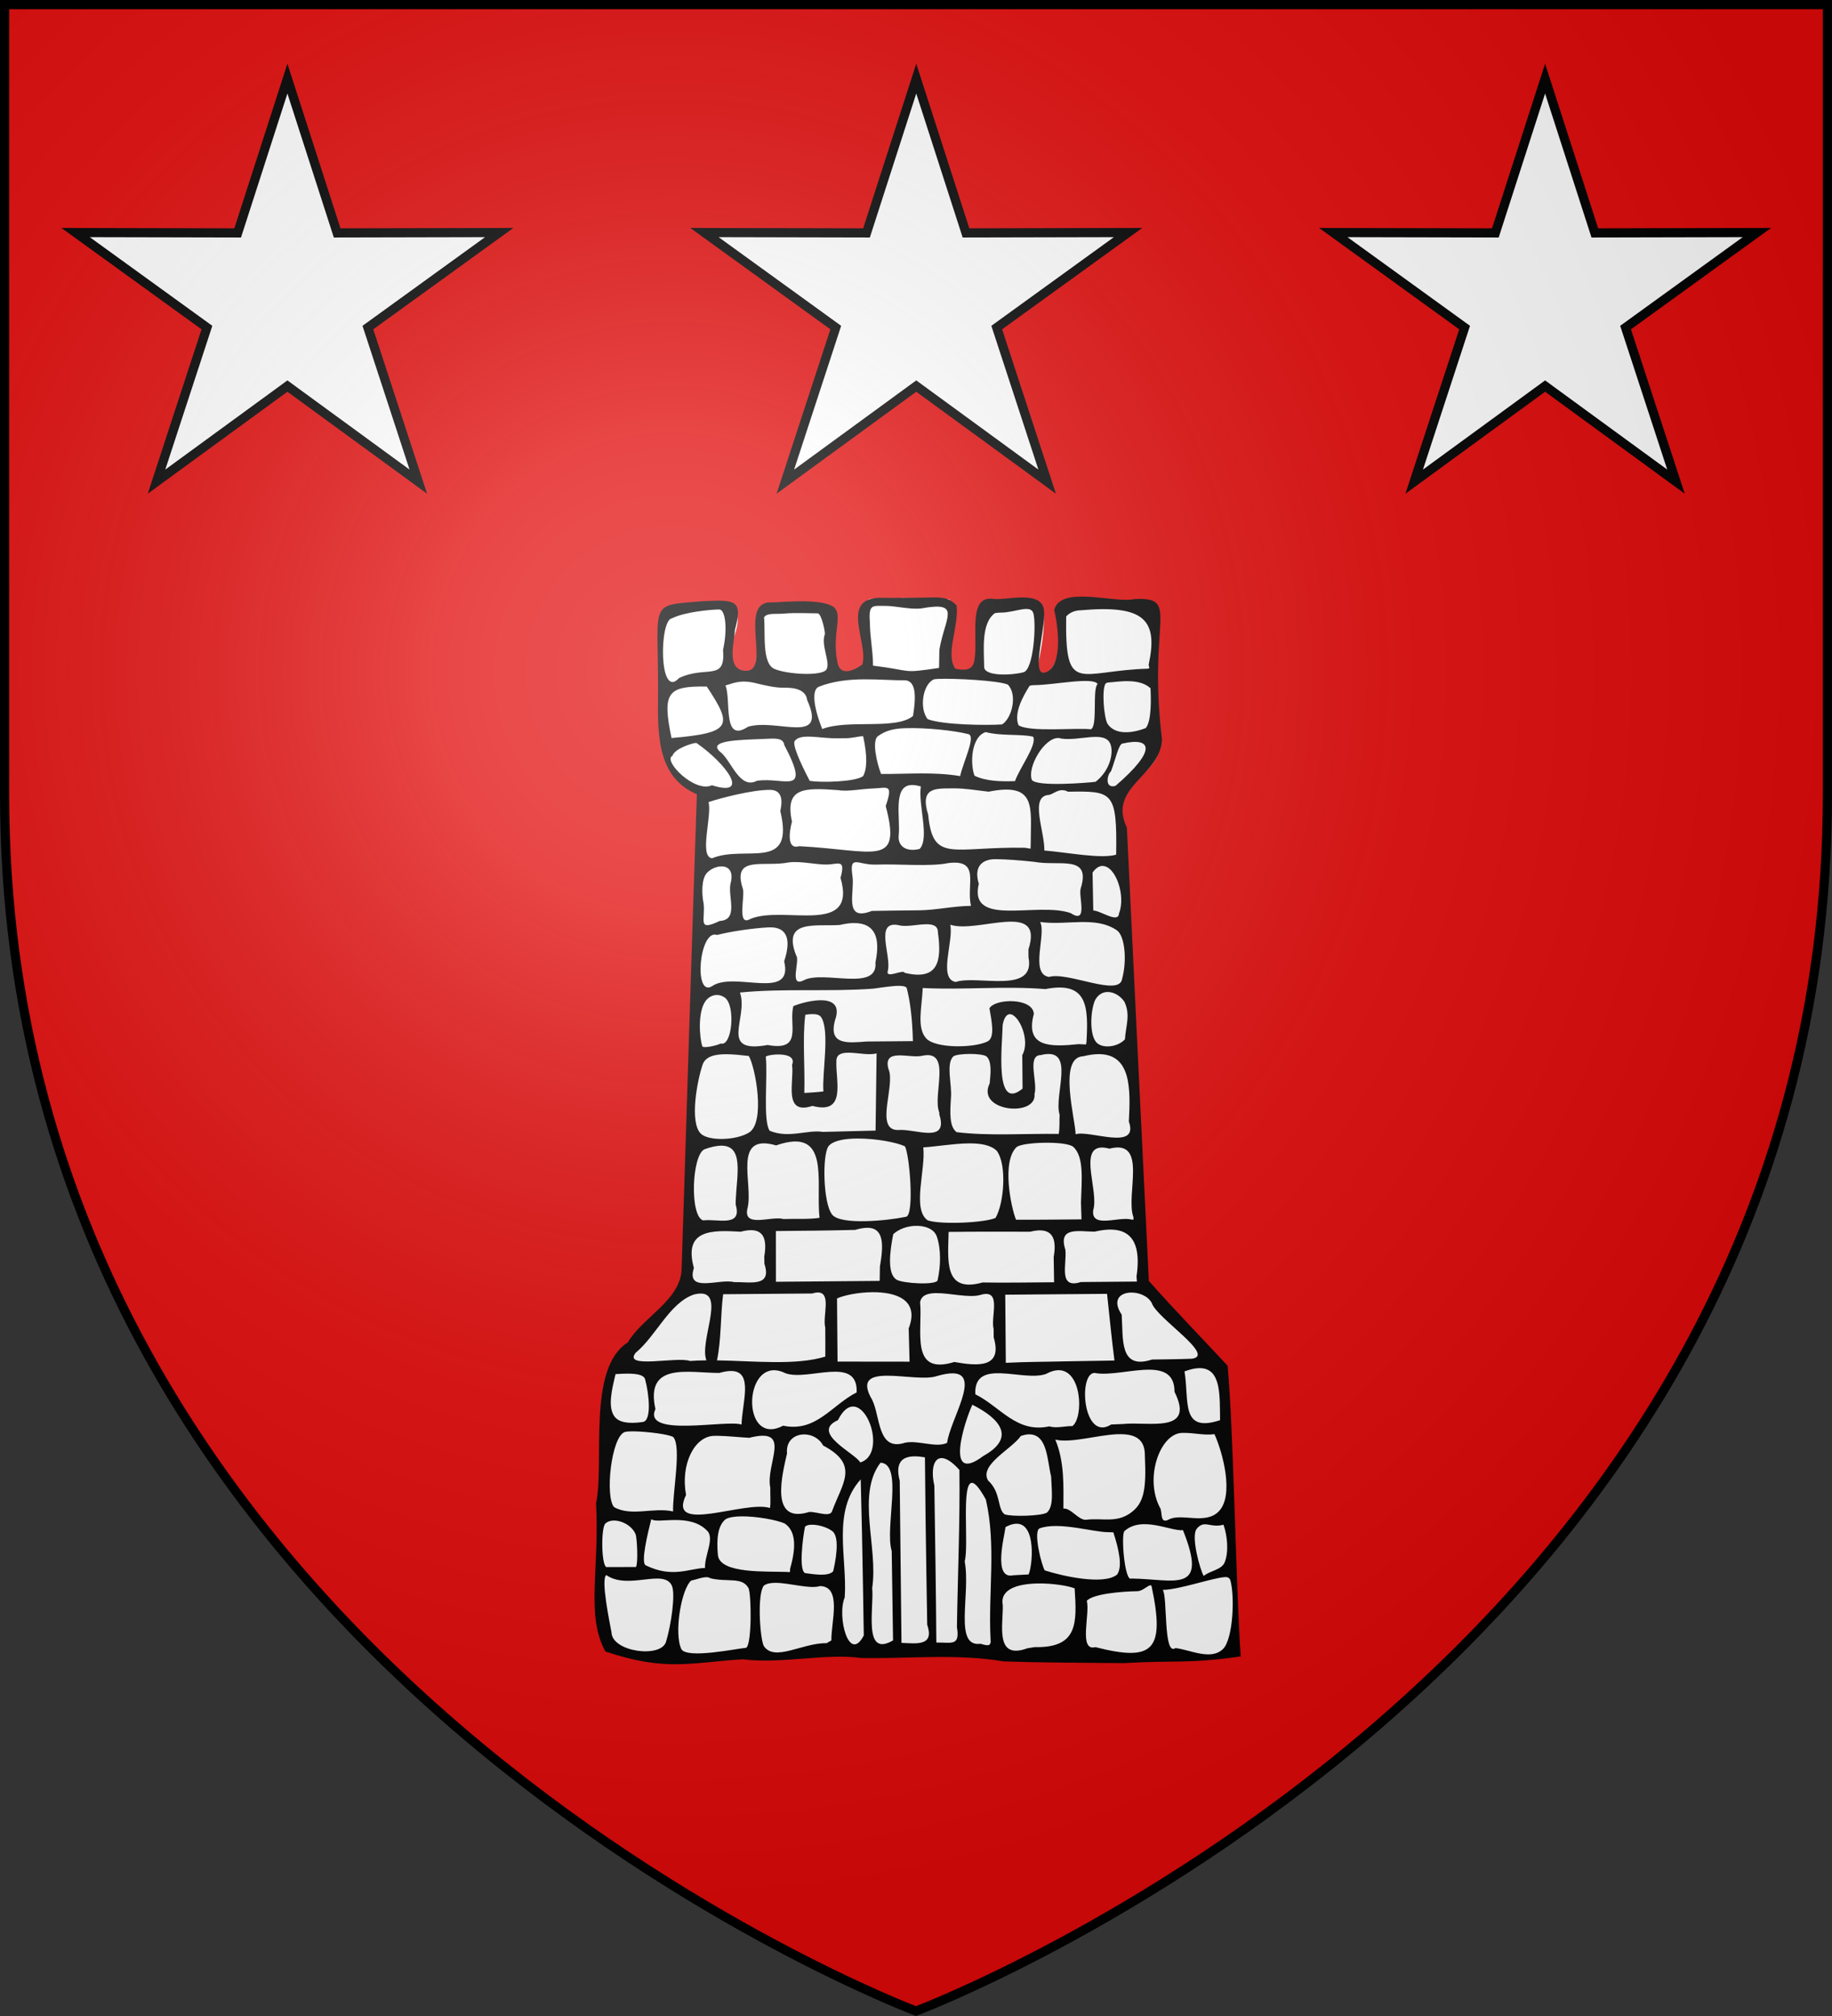
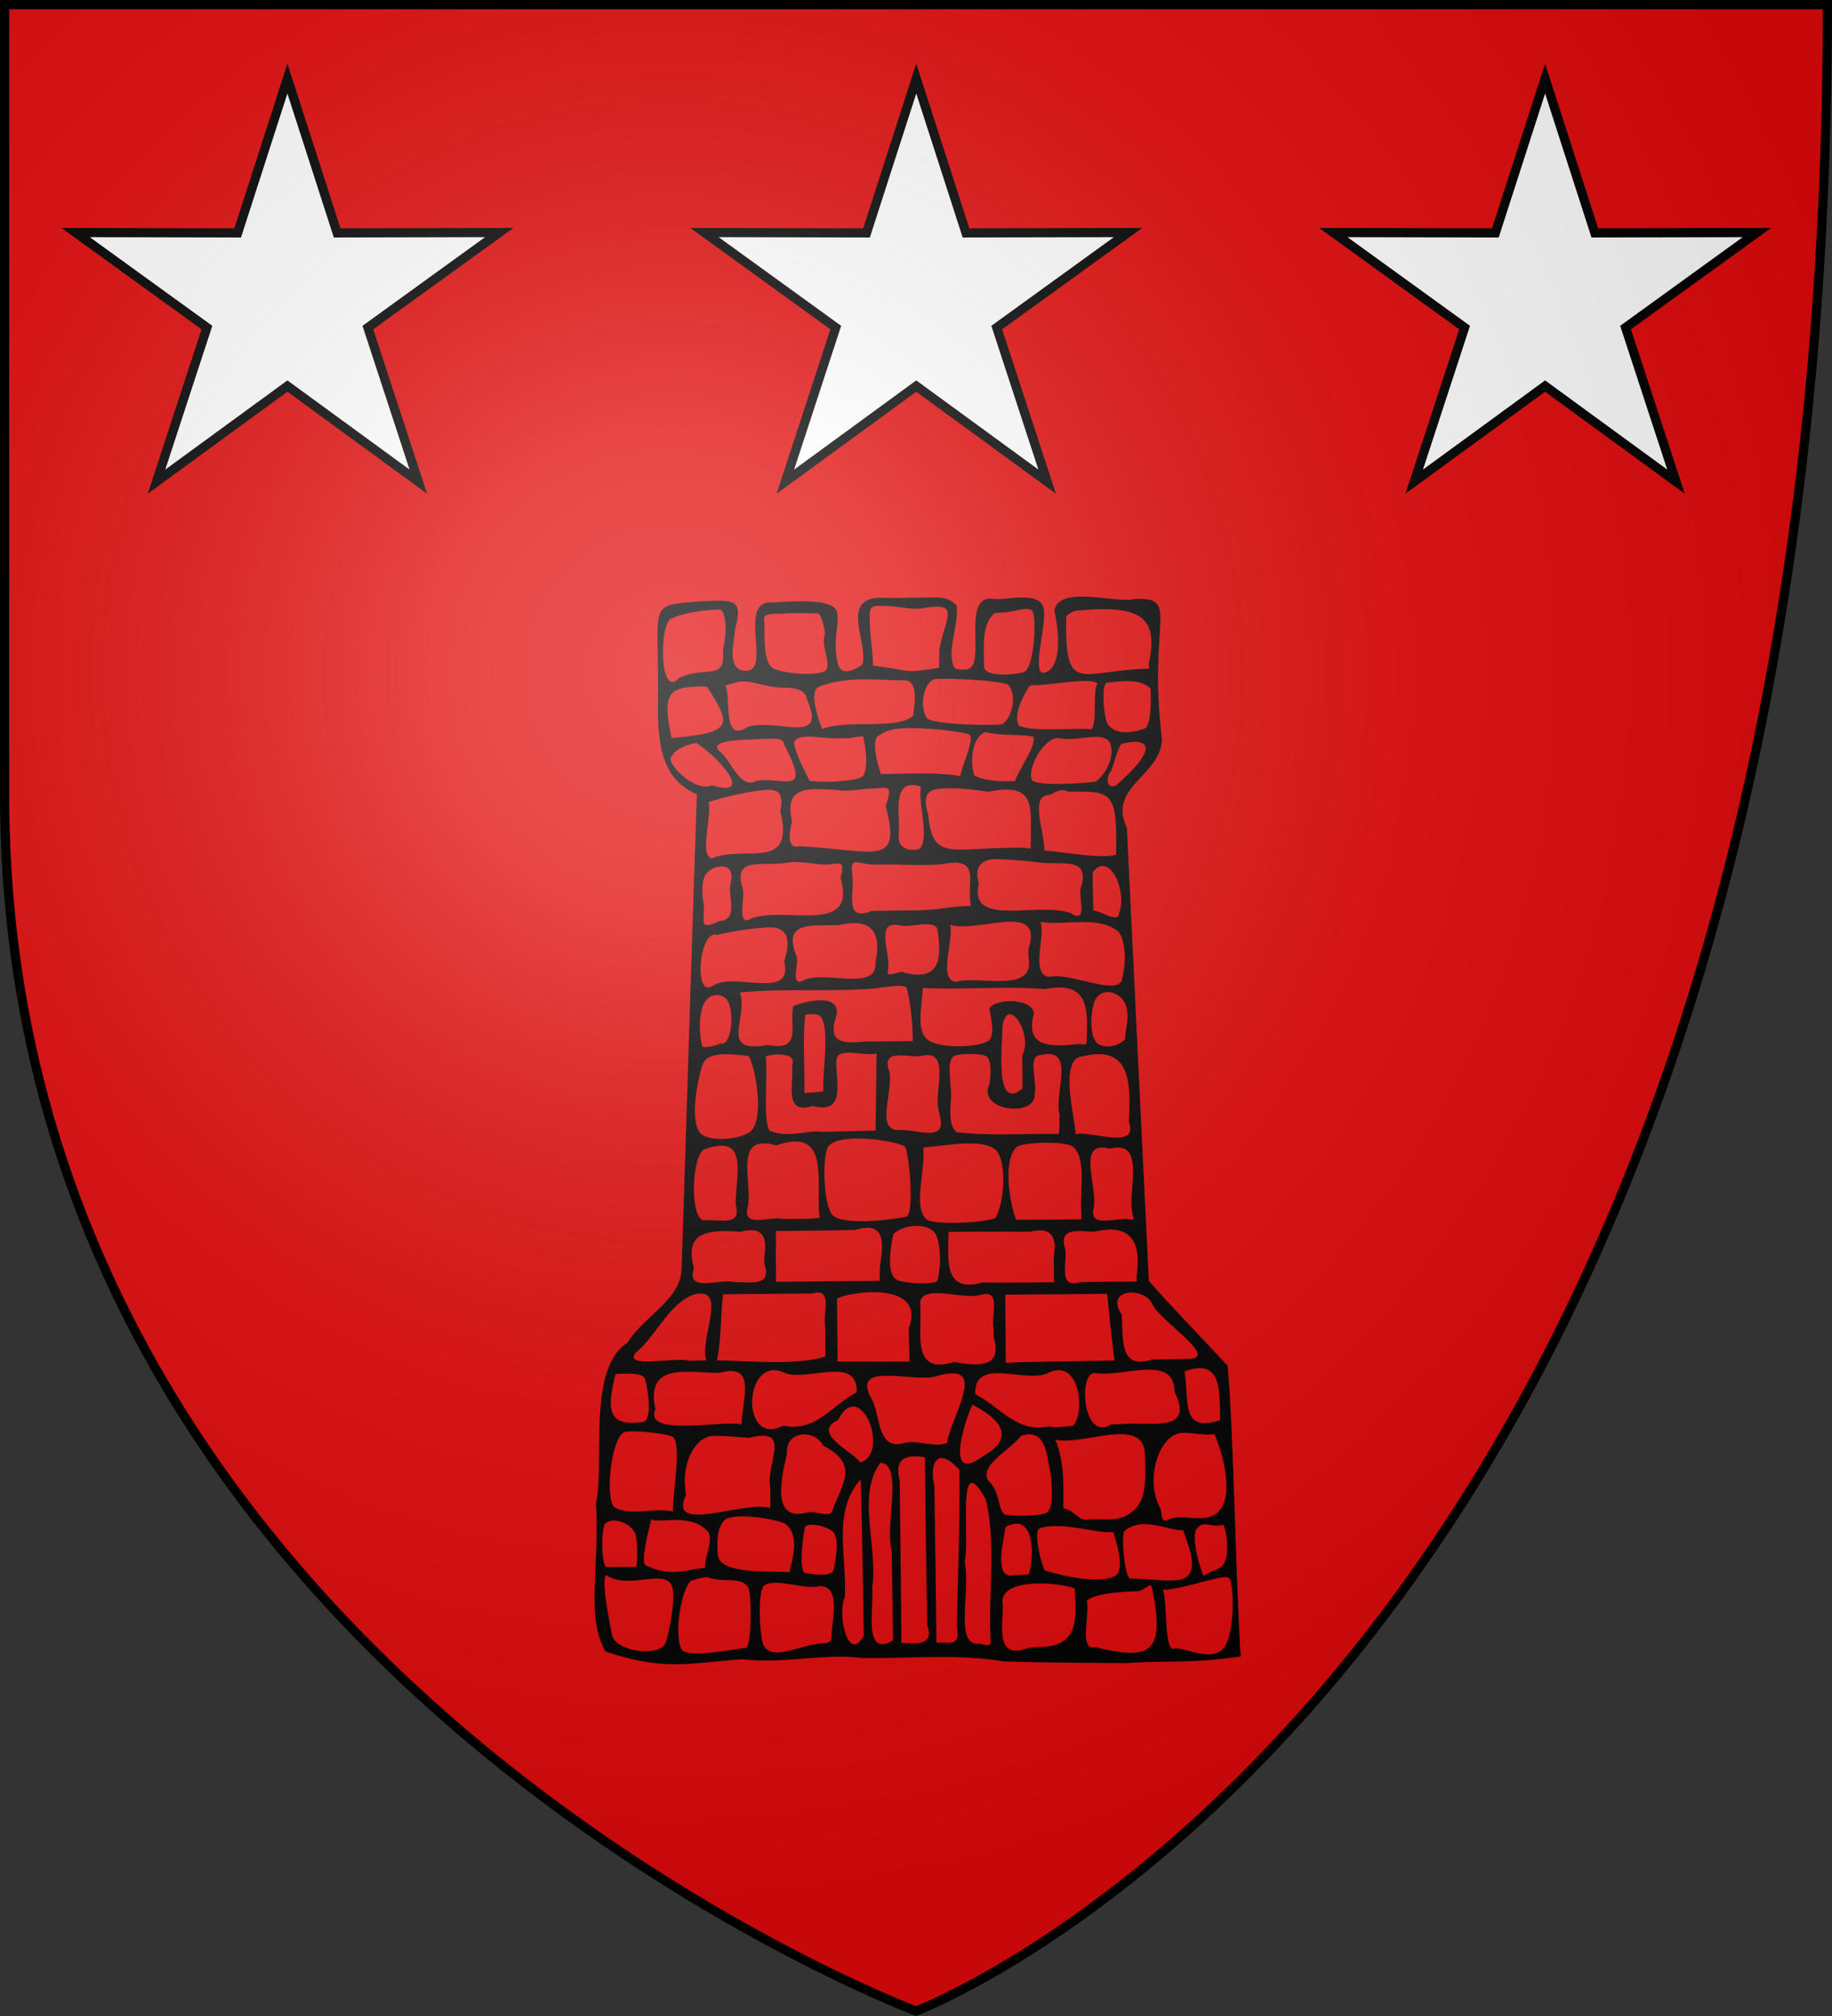
<svg xmlns="http://www.w3.org/2000/svg" xmlns:ns1="http://www.inkscape.org/namespaces/inkscape" xmlns:ns2="http://sodipodi.sourceforge.net/DTD/sodipodi-0.dtd" xmlns:xlink="http://www.w3.org/1999/xlink" width="600" height="660" viewBox="-300 -300 600 660" id="svg2" version="1.1" ns1:version="0.91 r" ns2:docname="blason-vernoux-en-vivarais-2.svg">
  <rect x="-300" y="-300" width="600" height="660" fill="#333333" stroke="none" />
  <title id="title4324">Blason de la commune de Vernoux-en-Vivarais</title>
  <ns2:namedview pagecolor="#ffffff" bordercolor="#666666" borderopacity="1" objecttolerance="10" gridtolerance="10" guidetolerance="10" ns1:pageopacity="0" ns1:pageshadow="2" ns1:window-width="640" ns1:window-height="480" id="namedview27" showgrid="false" ns1:zoom="0.45151515" ns1:cx="718.00645" ns1:cy="392.91105" ns1:current-layer="layer3" />
  <defs id="defs4">
    <radialGradient id="Gradient1" gradientUnits="userSpaceOnUse" cx="-80" cy="-80" r="405">
      <stop style="stop-color:#fff;stop-opacity:0.31" offset="0" id="stop7" />
      <stop style="stop-color:#fff;stop-opacity:0.25" offset="0.19" id="stop9" />
      <stop style="stop-color:#6b6b6b;stop-opacity:0.125" offset="0.6" id="stop11" />
      <stop style="stop-color:#000;stop-opacity:0.125" offset="1" id="stop13" />
    </radialGradient>
    <clipPath id="shield_cut">
-       <path id="shield" d="M-298.5,-298.5 h597 v258.5 C 298.5,246.2 0,358.39 0,358.39 0,358.39 -298.5,246.2 -298.5,-40z" />
+       <path id="shield" d="M-298.5,-298.5 h597 C 298.5,246.2 0,358.39 0,358.39 0,358.39 -298.5,246.2 -298.5,-40z" />
    </clipPath>
  </defs>
  <g id="layer4" ns1:label="Fond écu" ns1:groupmode="layer" ns2:insensitive="true">
    <use xlink:href="#shield" id="use18" style="fill:#e20909" x="0" y="0" width="100%" height="100%" />
  </g>
  <g id="layer3" ns1:label="Meubles" ns1:groupmode="layer" style="display:inline">
    <g id="layer1-7" ns1:label="Calque 1" transform="matrix(0.357,-0.003,0.003,0.357,-133.964,-115.498)">
      <g transform="matrix(1.292,0,0,1.292,234.429,-1754.265)" id="g2119" style="display:inline;opacity:1">
        <g transform="translate(-1361.835,-74.826)" id="g11024">
-           <path ns2:nodetypes="cccsssscccccccccccccccccccccccccccccsssccccc" d="m 1447.063,1460.225 c -9.961,-0.762 -11.667,-2.089 -12.499,7.28 -2.032,11.973 2.755,27.922 3.25,39.954 -1.391,0.896 -12.92,10.753 -22.168,5.686 -8.368,-4.584 1.139,-46.575 -15.478,-46.181 -15.838,0.375 -30.119,2.568 -39.001,2.611 -11.482,0.057 4.501,13.939 0.047,20.824 -9.86,15.239 0.947,21.127 -9.495,24.23 -15.145,-0.609 -11.897,-14.997 -11.937,-24.067 2.946,-9.391 8.47,-21.576 -2.187,-24.953 -27.793,2.744 -20.535,-4.376 -29.345,-1.683 -21.711,9.575 -22.432,14.838 -19.655,56.761 0.122,11.435 -2.358,23.165 -0.564,34.746 1.389,17.34 11.018,34.572 27.845,40.786 -5.011,113.828 -8.879,227.719 -14,341.531 -3.574,19.32 -22.469,29.311 -34.219,43.25 -2.995,4.569 -6.501,8.226 -11.031,11.281 -14.206,13.154 -13.314,34.404 -13.49,52.281 0.392,9.829 -1.15,19.57 -1.979,29.219 1.556,22.85 -4.972,95.687 3.626,117.92 8.724,16.324 28.112,15.461 54.785,14.3 18.34,6.189 31.827,-0.939 51.011,2.156 35.733,0.088 52.812,0.847 74.64,1.311 34.154,0.819 68.681,-2.573 102.5,3.25 34.409,0.716 125.219,7.274 157.783,-1.979 4.165,-24.382 5.214,0.238 5.356,-67.302 -2.897,-44.863 -1.823,-91.575 -5.546,-136.376 -18.541,-20.172 -37.441,-40.027 -55.438,-60.688 -4.428,-107.402 -8.63,-214.812 -12.938,-322.219 -5.212,-9.485 -3.111,-21.672 4.656,-29.125 8.524,-9.633 22.411,-17.931 21.562,-32.625 -2.112,-24.017 -2.748,-59.889 -3.968,-86.645 -8.847,-13.116 -26.927,-7.322 -41.032,-13.855 -7.911,-3.285 -15.333,2.966 -25.781,1.75 -3.471,4.369 0.614,10.146 -0.562,15.312 0.137,9.546 2.873,33.823 -16.765,38.553 -1.408,0.105 15.046,-54.028 -0.552,-55.546 -16.035,-1.56 -26.617,3.948 -31.249,3.015 -8.292,-1.67 -7.455,42.673 -11.012,45.594 -11.767,9.662 -12.869,2.268 -18.907,1.187 -7.397,-11.865 0.489,-36.094 0.765,-49.176 -0.044,-4.615 1.91,-0.412 -3.719,-2.497 -16.937,-0.36 -10.535,-0.396 -29.373,-0.654 -7.522,0.828 -6.561,0.943 -13.938,0.78 z" style="fill:#ffffff;fill-opacity:1;stroke:none;stroke-width:7;stroke-miterlimit:4;stroke-dasharray:none;stroke-opacity:1" id="rect10331" ns1:connector-curvature="0" />
          <path ns2:nodetypes="cccsssscccccccccccccccccccsssscccccccccccssscsccssscccccccccccccsccscccccccccccscccccccccccccccccsccsccscccccccccccccccccsccccccccccccccccccccccccccccccccccccccccccscccccccccccccccccccscccccccscccccccccccccccccscccccsccccscccccccccccccccssccsccsccccscccscccccccccccccccccccccssscccccccccccccccccccccccccsccsscccccccccccccccccccccccccccccccccccssscccsccccccccccccccccccccsccscccccccccccccccccccccccccccccccccccccccccccccccccccccccccccssscscccccccccccccccccccccccccccccccssccccccccscccccccsccccscccccccscscccccccccccccccccccccccccccccsccccscsccccccccscscccsccccccccccccsccscsccccccccscccccsccccccccccccccccccccccccccc" id="path10736" transform="matrix(2.22,0,0,2.22,815.248,875.708)" d="m 298.865,262.849 c -4.128,0.007 -8.359,0.105 -14.102,-0.038 -14.515,-0.632 -4.772,14.147 -6.901,21.261 -1.038,0.847 -6.83,4.595 -7.912,-0.526 -2.044,-9.676 2.527,-16.056 -1.727,-18.304 -4.795,-2.535 -17.307,-1.137 -19.038,-1.256 -11.435,-0.788 0.057,22.376 -8.839,21.792 -6.321,-0.415 -3.173,-9.849 -3.16,-13.002 2.688,-9.638 0.4,-9.755 -9.906,-9.375 -17.724,1.38 -14.551,-0.816 -14.812,28.476 -0.231,13.241 -0.982,27.502 12.125,33.25 -2.155,50.599 -4.073,101.21 -6.156,151.812 -0.466,9.964 -12.546,15.143 -17.438,23.281 -13.172,8.123 -7.636,38.313 -10.554,51.29 0.982,21.249 -3.659,35.921 2.606,47.428 19.289,6.628 26.937,3.789 43.891,2.852 12.267,1.696 26.461,-1.767 37.807,-0.102 15.194,0.429 30.63,-1.196 45.562,1.469 12.688,0.554 26.465,0.677 38.617,0.878 16.292,-0.805 20.542,0.426 37.282,-1.817 -1.293,-20.407 -1.689,-72.588 -3.399,-92.967 -8.056,-8.807 -16.901,-18.042 -24.969,-27.312 -1.984,-48.332 -3.879,-96.666 -5.812,-145 -6.227,-13.145 11.298,-16.603 11.446,-28.32 -4.263,-38.093 6.528,-45.296 -8.403,-44.718 -6.227,1.394 -23.625,-4.733 -25.699,3.272 1.837,8.322 1.9,18.822 -3.211,19.992 -4.733,1.083 1.222,-16.366 -0.247,-20.901 -1.73,-5.342 -12.151,-2.208 -15.943,-2.802 -8.383,-1.314 -4.895,12.237 -6.281,19.735 -0.609,3.292 -3.399,3.034 -6.117,2.494 -3.199,-4.751 1.311,-13.421 0.594,-20.222 -2.795,-3.084 -6.094,-2.623 -9.304,-2.618 z m -13.852,2.555 c 3.512,-0.038 8.072,1.289 11.844,0.906 13.193,-2.289 7.494,2.955 5.688,13.266 -0.045,1.933 -0.111,3.879 -0.156,5.812 -12.415,1.722 -7.797,0.863 -21.107,-0.912 0,-5.251 -0.899,-8.72 -0.899,-13.971 -0.426,-5.879 1.118,-5.064 4.63,-5.102 z m -21.289,2.212 c 1.202,0.012 2.426,6.161 2.227,6.692 -1.351,3.604 1.789,8.985 0.438,11.238 -1.351,2.252 -12.607,1.509 -16.662,-0.293 -4.054,-1.802 -2.727,-11.559 -3.177,-16.514 0.998,-1.497 3.561,-0.912 6.548,-1.149 3.587,-0.284 7.786,-0.002 10.626,0.026 z m 58.562,0.25 c 4.668,0.049 9.65,-2.757 10.439,0.397 0.901,3.604 -0.129,17.812 -3.282,18.713 -3.153,0.901 -12.625,1.436 -12.625,-1.812 0,-5.406 -0.911,-13.988 3.594,-17.141 0.563,-0.113 1.208,-0.163 1.875,-0.156 z M 232.25,266.105 c 1.892,-0.003 2.708,5.909 1.094,12.977 0.809,10.242 -5.472,4.77 -14.156,8.846 -6.544,7.117 -6.153,-18.668 -2.127,-19.098 4.041,-2.031 12.423,-2.719 15.189,-2.724 z m 115.688,1.223 c 20.248,-1.607 24.7,3.22 21.5,17.579 0.257,2.331 0.94,0.395 -0.156,1.278 -22.19,0.413 -26.707,8.54 -26.094,-16.919 1.235,-1.326 2.88,-1.917 4.75,-1.938 z m -69.518,21.499 c 4.797,0.003 9.308,0.439 12.781,0.406 3.855,-0.036 3.809,5.245 2.728,11.442 -5.515,4.509 -20.861,0.792 -29.07,3.929 -2.924,-7.591 -3.187,-12.665 -0.971,-13.528 4.665,-1.817 9.734,-2.253 14.531,-2.25 z m 23.688,0.062 c 5.199,-0.181 19.569,0.712 22.242,2.024 3.034,3.066 1.373,10.601 -1.943,12.7 -5.038,0.288 -18.772,0.04 -23.789,-1.876 -2.635,-3.314 -1.623,-10.765 1.865,-12.63 0.327,-0.132 0.882,-0.193 1.625,-0.219 z m -49.219,2.406 c 3.894,-0.065 6.928,1.054 7.219,3.969 6.494,14.744 -9.803,5.702 -18.982,8.414 -8.375,5.412 -5.218,-8.663 -7.103,-13.258 2.186,-0.532 4.557,-1.971 9.693,-0.659 3.078,0.787 6.387,1.58 9.173,1.534 z m 80.242,-0.163 c 5.617,0.029 18.616,-2.56 19.924,-0.18 -1.809,1.588 0.027,13.762 -2.336,14.461 -4.45,-0.602 -19.71,0.846 -23.086,-1.518 -1.502,-3.948 1.529,-9.184 3.654,-12.544 0.418,-0.166 1.041,-0.223 1.844,-0.219 z M 356.469,290.5 c 3.115,-0.167 9.883,-1.48 13.5,1.965 0.11,2.901 0.315,10.492 -1.64,12.702 -2.573,1.012 -9.387,2.908 -12.235,-1.511 -1.107,-2.024 -1.788,-11.049 -0.469,-12.844 0.236,-0.178 0.522,-0.295 0.844,-0.312 z m -128.414,0.219 c 8.21,12.618 7.982,14.856 -11.413,16.354 -2.96,-14.668 -1.072,-16.682 11.413,-16.354 z m 63.439,13.839 c 6.737,-0.152 15.741,0.912 20.101,2.071 2.47,0.656 -1.71,8.821 -2.75,13.397 -8.351,-1.5 -16.845,-0.771 -25.281,-0.895 -1.348,-3.506 -2.912,-10.693 -0.906,-12.104 2.409,-1.694 4.795,-2.377 8.837,-2.469 z m -21.477,3.046 c 0.843,-0.017 1.643,-0.012 2.406,0 2.037,0.033 4.563,-0.715 5.515,-0.578 1.39,6.703 1.089,10.616 -0.125,12.729 -2.304,1.838 -13.575,2.039 -17.094,1.375 -1.404,-2.755 -5.25,-10.367 -4.812,-12.563 1.733,-2.942 8.212,-0.847 14.11,-0.963 z m 62.273,0.018 c 1.303,2.602 -4.392,9.911 -5.914,14.153 -4.124,0.117 -9.271,0.02 -12.938,-1.844 -1.413,-3.826 -0.977,-12.486 3.705,-13.904 4.966,1.351 11.279,0.638 15.147,1.595 z m -86.289,0 c 3.513,-0.113 6.346,-0.487 6.688,1.993 8.57,16.701 0.094,10.119 -8.844,11.36 -5.388,2.793 -7.981,-5.97 -11.281,-9.006 -5.248,-4.091 5.709,-4.098 13.438,-4.347 z m 94.414,0.485 c 0.299,0.015 0.561,0.091 0.844,0.188 5.683,0.916 13.606,-2.419 15.594,1.573 1.31,2.632 0.117,8.667 -4.705,12.336 -2.172,0.278 -19.191,1.539 -20.397,-0.822 -1.441,-4.164 4.175,-13.503 8.664,-13.275 z m -115.859,0.59 c 9.46,6.646 17.451,17.668 4.882,13.584 -5.572,2.542 -15.769,-8.134 -12.551,-9.506 0.65,-2.248 6.223,-4.015 7.669,-4.078 z m 136.367,1.345 c 9.208,-1.998 11.109,2.077 -2.422,13.52 -3.472,0.978 -2.724,-3.521 -1.398,-4.663 1.375,-3.437 2.563,-8.925 3.821,-8.857 z m -67.829,12.71 c 0.843,-0.048 1.876,0.095 3.156,0.469 -0.962,5.781 2.736,16.567 -0.555,19.978 -4.059,0.987 -6.981,-0.71 -6.67,-4.296 0.683,-5.441 -1.831,-15.812 4.069,-16.151 z m -12.25,1.003 c 4.639,-0.1 6.707,-1.72 4.118,5.641 5.093,19.898 -3.685,14.055 -27.797,12.602 -4.887,1.437 -2.334,-7.632 -2.219,-7.844 -2.351,-11.148 4.174,-10.816 14.961,-9.962 2.939,0.548 7.329,-0.359 10.938,-0.438 z m 26.062,0.176 c 3.447,-0.002 7.486,0.735 11,1.156 15.524,-3.03 13.419,5.308 13.336,16.481 l -0.062,1.844 -1.875,-0.312 c -23.122,-0.572 -29.419,4.739 -30.78,-10.797 -2.749,-9.071 2.637,-8.368 8.382,-8.371 z m -58.875,-0.019 c 2.996,0.049 4.321,2.12 3.196,6.773 4.593,19.731 -11.309,10.614 -21.946,14.939 -4.243,-0.524 0.133,-13.505 -0.969,-17.969 3.689,-1.208 13.999,-3.838 19.719,-3.744 z m 89.094,2.365 c 1.431,-0.086 3.415,-2.511 6.156,-0.974 14.302,-0.099 15.743,-0.103 15.25,20.259 -4.832,1.391 -15.724,-0.873 -22.946,-1.525 0.138,-6.249 -4.66,-17.386 1.539,-17.76 z m -55.476,21.811 c 7.343,-0.201 17.433,0.856 23.094,-0.28 10.577,-1.278 5.665,6.962 7.226,13.73 -5.619,-2e-5 -11.225,1.288 -16.844,1.288 -4.96,0.001 -9.915,0.012 -14.875,0.062 -9.265,3.526 -5.323,-6.06 -6.125,-11.289 -0.973,-6.996 1.813,-3.355 7.524,-3.511 z m -15.579,-0.147 c 3.501,-0.054 6.027,-1.889 4.242,4.283 5.306,18.911 -18.264,8.491 -28.938,12.899 -4.566,2.63 -1.462,-7.697 -2.375,-9.812 -3.336,-10.752 6.838,-6.608 14.821,-8.158 3.84,-0.455 8.749,0.841 12.25,0.787 z m 53.921,-1.272 c 3.511,0.055 8.466,0.51 12.312,0.962 7.961,1.567 18.282,-2.302 14.821,8.556 -0.889,2.398 2.435,11.777 -3.281,7.938 -10.704,-3.859 -32.788,4.491 -29.32,-9.643 -1.829,-6.237 1.957,-7.868 5.468,-7.812 z m -87.586,1.581 c 2.153,0.076 3.794,1.627 2.719,5.5 -0.983,4.127 2.63,11.677 -3.562,11.938 -7.321,3.403 -4.551,-0.305 -5.094,-5.562 -0.632,-3.168 -0.633,-7.87 1.062,-9.75 1.213,-1.344 3.201,-2.184 4.875,-2.125 z m 121.688,0.875 c 4.325,0.013 7.449,9.74 5.188,15.228 -0.201,3.33 -5.884,-0.968 -8.219,-1 -0.034,-4.761 -0.091,-7.373 -0.125,-12.134 1.074,-1.486 2.158,-2.097 3.156,-2.094 z M 273.75,366.733 c 0.381,-0.018 0.739,-0.009 1.094,0 6.153,0.157 8.189,4.529 6.406,12.625 0.814,9.633 -16.786,2.162 -23.094,5.571 -4.729,2.263 -0.891,-6.444 -2.25,-8.031 -4.4,-11.6 6.069,-9.174 14.031,-9.602 1.396,-0.316 2.669,-0.508 3.812,-0.562 z m 23.781,0.562 c 2.17,-0.016 3.824,0.486 3.781,2.625 1.208,9.155 0.009,15.561 -10.75,12.844 -0.376,-1.306 -6.214,2.079 -5.375,-0.688 1.29,-4.841 -4.345,-16.333 3.75,-14.531 2.127,0.625 5.804,-0.23 8.594,-0.25 z m 7.75,0.219 c 8.823,2.995 30.206,-7.757 24.938,8.111 0,0.833 0,1.667 0,2.5 2.262,12.068 -16.51,5.396 -23.367,7.709 -5.68,-1.121 -0.459,-13.085 -1.571,-18.32 z M 247,367.874 c 0.326,-0.016 0.629,-0.007 0.938,0 4.357,0.094 6.836,2.952 4.125,10.898 3.01,12.884 -16.014,2.902 -23.094,7.728 -6.06,3.789 -3.984,-18.41 1.688,-16.344 4.674,-1.142 11.448,-2.048 16.344,-2.282 z m 87.031,-0.999 c 8.519,1.271 17.699,-1.868 24.512,2.86 2.531,1.756 3.239,9.584 1.55,15.578 -0.977,5.849 -17.406,-2.598 -23.375,-0.844 -6.232,-1.002 -0.647,-13.767 -2.688,-17.594 z m -45,20.045 c 1.242,0.044 2.06,0.282 2.188,0.812 0.988,4.102 1.666,9.113 1.812,16.892 -4.94,-10e-6 -9.873,0 -14.812,0 -5.977,0.391 -12.334,1.159 -10.031,-6.938 3.299,-9.012 -8.716,-6.385 -13.281,-4.594 -1.7,5.679 3.216,14.63 -8.344,12.375 -15.931,2.747 -5.963,-8.763 -8.719,-16.844 13.897,-1.265 28.827,0.06 42.75,-0.892 3.126,-0.415 6.368,-0.886 8.438,-0.812 z m 7.281,0.75 c 13.096,0.77 26.152,-0.494 39.219,0.673 13.614,-2.556 13.73,5.826 13,17.125 l -0.156,0.688 -2.312,-0.125 c -9.128,0.847 -17.271,0.96 -14.281,-9.812 -0.313,-5.21 -12.384,-5.053 -14.188,-1.875 0.64,3.984 1.812,9.393 -0.719,10.594 -4.474,2.123 -16.667,2.083 -19.562,-1.125 -3.101,-3.436 -1.344,-9.795 -1,-16.142 z m -65.938,1.673 c 0.868,-0.014 1.776,0.238 2.625,0.875 3.487,2.617 2.183,15.792 -1.438,14.656 -1.445,0.698 -5.326,1.475 -5.875,0.906 -0.891,-2.583 -1.47,-10.86 1.062,-14.438 0.831,-1.175 2.178,-1.977 3.625,-2 z m 125.125,0.094 c 1.983,0.036 4.035,1.303 5.25,3.125 2.022,4.294 0.378,7.759 0.094,12.062 -2.254,2.38 -6.844,2.973 -8.906,1.125 -2.584,-2.316 -2.055,-10.579 -0.5,-13.812 1.036,-1.806 2.52,-2.528 4.062,-2.5 z m -94.594,6.281 c 1.21,-0.005 2.287,0.231 2.781,0.938 2.939,4.203 0.101,18.406 0.594,23.812 -2.037,0.244 -4.079,0.311 -6.125,0.438 0.325,-8.188 -0.488,-17.465 0.531,-25 0.721,-0.109 1.493,-0.185 2.219,-0.188 z m 63.156,0.562 c 2.856,-0.087 6.641,8.443 3.906,13.094 -10e-6,3.576 0,7.143 0,10.719 -9.123,7.47 -6.378,-13.7 -6.188,-20.406 0.473,-2.403 1.329,-3.377 2.281,-3.406 z m -51.656,11.875 c 2.918,0.03 6.778,0.962 8.969,0.281 -0.176,8.23 -0.359,16.457 -0.531,24.688 -5.627,0.093 -11.248,0.188 -16.875,0.281 -4.926,-0.833 -10.854,2.093 -16.969,-0.5 -2.233,-3.006 -0.455,-17.48 -1.062,-23.625 -0.205,-0.724 10.317,-2.081 8.375,2.625 0.695,5.24 -3.128,16.196 6.406,13.156 10.992,3.022 7.44,-8.007 7.781,-14.156 -0.057,-2.252 1.637,-2.774 3.906,-2.75 z m -39.094,0.156 c 2.226,0.026 4.71,0.314 7.188,0.625 2.078,3.581 5.207,21.219 -0.125,24.469 -4.117,2.509 -12.935,2.682 -15.406,0.25 -3.721,-3.661 -0.99,-17.197 0.75,-22.094 0.916,-2.577 3.884,-3.293 7.594,-3.25 z m 77.906,0.562 c 2.261,0.012 4.533,0.286 5.312,0.844 1.66,1.559 1.33,5.058 0.938,8.625 -4.534,8.955 14.978,11.08 14.312,3.531 1.133,-3.669 -2.423,-12.367 2.062,-12.438 11.634,-2.819 3.967,12.687 5.906,19.125 -0.129,2.033 0.055,4.116 -0.344,6.125 -10.582,-0.253 -22.583,0.507 -32.656,-0.844 -2.36,-1.811 -2.028,-6.351 -1.719,-10.844 0.475,-4.332 -1.652,-11.207 0.969,-13.438 0.723,-0.454 2.958,-0.7 5.219,-0.688 z m -22.875,0.281 c 2.424,-0.051 5.559,0.638 7.594,0.188 9.757,-2.094 3.067,12.649 5.344,18.188 l 0,0.625 c 2.934,9.583 -7.819,4.374 -13.281,4.844 -7.603,-0.005 -0.556,-14.399 -2.875,-19.531 -0.895,-3.459 0.795,-4.261 3.219,-4.312 z m 64.156,0.125 c 10.324,0.157 10.007,11.26 9.375,21.625 3.285,9.61 -12.676,2.509 -17.062,3.938 0.006,-4.561 -5.476,-24.683 2.594,-24.906 1.939,-0.458 3.619,-0.679 5.094,-0.656 z m -78.625,26.344 c 0.524,-0.015 1.052,-0.007 1.594,0 5.573,0.074 11.882,1.276 14.688,2.594 1.452,2.177 2.932,21.657 0.281,22.531 -6.223,1.252 -20.713,2.505 -23.594,-0.75 -3.03,-3.423 -3.15,-19.471 -1.062,-22.031 1.274,-1.563 4.424,-2.24 8.094,-2.344 z m -19.281,0.781 c 10.855,-0.465 7.075,14.335 8.094,24.469 -3.821,0.508 -7.691,0.166 -11.531,0.281 -3.902,-1.145 -13.258,3.007 -11.438,-3.719 1.905,-7.735 -4.847,-24.072 9.281,-19.844 2.205,-0.748 4.043,-1.121 5.594,-1.188 z m 55.906,1.062 c 3.778,-0.012 7.129,0.538 9.031,2.438 3.363,4.532 2.139,17.085 -0.562,21.469 -3.604,1.557 -17.617,2.024 -21.688,0.594 -5.079,-3.586 -0.446,-16.252 -1.219,-23.344 4.037,-0.201 9.58,-1.141 14.438,-1.156 z m 24.344,0 c 3.886,-0.026 7.794,0.374 9.094,1.312 3.652,3.183 2.649,11.008 2.406,17.938 0.045,1.783 0.08,3.561 0.125,5.344 -6.981,-0.016 -13.957,0.038 -20.938,-0.062 -1.52,-3.709 -4.573,-18.791 0.438,-23.281 1.15,-0.785 4.989,-1.223 8.875,-1.25 z m -103.5,0.062 c 7.424,-0.068 4.994,9.452 4.594,17.375 l -0.031,0.719 0,0.812 c 2.141,7.381 -5.899,4.38 -10.438,4.938 -4.348,-1.288 -3.499,-21.048 0.656,-22.75 2.127,-0.741 3.844,-1.081 5.219,-1.094 z m 121.594,1.625 c 0.733,-0.033 1.613,0.093 2.656,0.375 12.555,-3.108 4.906,14.912 7.5,22 l 0,0.75 -0.625,0 c -3.914,-1.225 -13.112,2.948 -12.219,-3.188 1.86,-5.729 -4.401,-19.62 2.688,-19.938 z M 293.125,463.688 c 3.197,-0.128 6.208,1.014 7.031,3.5 1.375,4.156 1.152,9.538 0.125,13.938 -0.385,1.651 -11.016,0.952 -13.062,-0.25 -3.035,-1.782 -2.243,-8.626 -1,-14.594 1.814,-1.633 4.42,-2.494 6.906,-2.594 z m -15.625,0.5 c 0.323,-0.015 0.62,-0.022 0.906,0 4.963,0.377 4.643,5.915 3.469,12.344 -0.046,1.558 -0.079,3.098 -0.125,4.656 -11.057,3e-5 -22.13,-9e-5 -33.188,0 0.041,-5.406 0.084,-10.813 0.125,-16.219 8.456,0.015 16.92,-0.012 25.375,-0.156 1.32,-0.385 2.467,-0.582 3.438,-0.625 z m -36.719,0.438 c 4.088,0.063 5.085,3.26 4.125,8.469 0.006,0.777 0.025,1.567 0.031,2.344 2.426,7.552 -4.633,5.682 -9.75,5.75 -4.567,-1.274 -15.543,3.522 -12.812,-4.625 -3.305,-12.352 5.758,-12.101 15.062,-11.469 1.286,-0.334 2.4,-0.483 3.344,-0.469 z m 115.281,0.781 c 7.197,0.277 9.294,5.867 7.844,15.062 l 0.062,0.812 0.062,0.812 c -5.981,2e-5 -11.957,-9e-5 -17.938,0 -7.427,2.289 -4.338,-5.858 -4.875,-10.406 -2.327,-7.441 4.307,-5.753 9.375,-5.656 1.45,-0.324 2.767,-0.527 3.969,-0.594 0.526,-0.029 1.02,-0.05 1.5,-0.031 z m -23.469,0.062 c 0.257,-0.013 0.514,-0.008 0.75,0 4.086,0.145 5.091,3.374 4.125,8.562 0.021,2.691 0.042,5.372 0.062,8.062 -7.632,-0.025 -15.245,0.073 -22.875,-0.125 -12.584,3.41 -10.965,-7.307 -10.719,-16.25 8.686,-0.053 17.376,0.091 26.062,0.156 0.963,-0.23 1.822,-0.368 2.594,-0.406 z m -70.781,19.25 c 4.648,-0.105 1.508,7.575 2.406,11.219 -0.006,3.102 0.013,6.211 -0.062,9.312 -9.535,2.801 -22.621,1.204 -34.656,0.906 1.47,-6.488 1.25,-14.888 2.156,-21.125 9.484,-2e-5 18.985,0 28.469,0 0.661,-0.191 1.207,-0.302 1.688,-0.312 z M 224.5,484.75 c 7.721,0.048 -0.642,15.405 1.625,21.375 -1.796,-7.3e-4 -3.54,0.052 -5.25,0.156 -4.122,-1.541 -21.521,2.477 -17.375,-2.75 6.633,-5.363 10.967,-15.905 18.844,-18.5 0.835,-0.204 1.54,-0.285 2.156,-0.281 z m 54.906,0.031 c 7.595,0.008 15.111,2.583 11.5,11.688 0.055,3.547 0.133,7.078 0.188,10.625 -7.675,-0.09 -15.356,-0.149 -23.031,-0.219 2e-5,-6.731 0,-13.456 0,-20.188 2.21,-0.99 6.787,-1.911 11.344,-1.906 z m 20.312,0.469 c 4.436,-0.013 10.656,1.71 14.219,0.688 7.046,-2.033 3.133,6.885 4.125,10.906 0,0.898 0,1.79 0,2.688 2.803,9.757 -4.842,9.245 -12.656,7.781 -14.369,4.305 -9.996,-10.088 -10.781,-19.219 0.416,-2.214 2.432,-2.836 5.094,-2.844 z m 62.219,0.344 c 2.601,-0.081 5.65,1.114 6.812,3.469 1.532,4.807 20.496,16.98 12.625,17.844 -4.241,0.131 -8.476,0.136 -12.719,0.156 -10.584,3.335 -9.128,-6.622 -9.594,-14.438 -3.076,-4.711 -0.469,-6.927 2.875,-7.031 z m -40.062,0.344 c 10.855,-2e-5 21.708,0 32.562,0 0.727,7.113 1.332,14.245 2.188,21.344 -5.17,0.047 -10.362,0.078 -15.531,0.125 -6.407,0.109 -12.816,0.032 -19.219,0.312 0,-7.266 0,-14.516 0,-21.781 z m -73.938,23.531 c 1.05,0.044 2.202,0.356 3.469,1 7.259,2.665 23.264,-5.653 22.688,6.312 -8.038,3.971 -13.058,12.723 -23.594,10.438 -12.666,6.515 -12.714,-18.175 -2.562,-17.75 z m -13.906,0.125 c 7.205,0.107 3.393,10.211 3.156,17.156 -4.727,-1.702 -31.772,3.997 -27.5,-5.188 -3.251,-15.215 10.753,-11.444 20.531,-11.375 1.52,-0.431 2.783,-0.609 3.812,-0.594 z m 149.781,0.344 c 7.105,0.022 6.346,9.11 6.438,16.688 -12.837,4.126 -9.743,-6.413 -11.25,-15.688 1.91,-0.684 3.497,-1.004 4.812,-1 z m -183.156,0.219 c 3.482,0.016 5.456,0.525 5.812,1.875 1.199,4.537 2.085,13.219 -0.844,13.625 -4.806,0.667 -7.634,-0.039 -8.938,-1.688 -2.381,-3.011 -0.857,-8.856 0.344,-13.688 0.715,-0.04 1.393,-0.075 2.031,-0.094 0.558,-0.016 1.096,-0.034 1.594,-0.031 z M 338.5,510.219 c 7.762,-0.262 8.152,15.217 4.5,17.906 -2.454,-0.058 -4.995,0.738 -7.406,0.031 -10.487,2.167 -15.563,-6.41 -23.562,-10.469 -0.435,-11.874 15.339,-3.702 22.688,-6.312 1.419,-0.763 2.672,-1.119 3.781,-1.156 z m 29.688,0.094 c 4.388,0.158 7.625,1.691 7.562,7.125 6.616,13.568 -8.403,9.357 -16.562,10.156 l -1.938,0.062 -1.844,0.062 c -9.058,5.631 -10.497,-16.421 -5.219,-16.531 4.831,1.005 12.358,-1.077 18,-0.875 z m -63.281,0.625 c 9.055,0.209 -0.95,14.721 -2.031,22.219 -3.597,1.666 -9.179,-1.037 -13.5,-0.156 -8.767,2.757 -7.721,-8.262 -10.312,-13.75 -7.548,-12.975 13.677,-5.151 20.688,-7.469 2.153,-0.617 3.863,-0.874 5.156,-0.844 z m 6.156,10.094 c 8.724,4.472 14.019,10.606 3.375,16.406 -12.677,9.37 -5.875,-11.197 -3.375,-16.406 z m -38.188,0.25 c 5.645,0.003 9.863,15.631 2.188,17.906 -1.589,-3.002 -16.043,-9.641 -7.031,-13.594 1.577,-3.081 3.263,-4.313 4.844,-4.312 z m -70.25,7.344 c 4.183,0.087 11.288,1.02 12.688,1.938 2.692,3.094 -0.411,17.792 -0.25,23.778 -6.306,-1.471 -13.369,1.624 -18.867,-1.55 -2.927,-3.381 -0.704,-22.595 3.648,-23.977 0.259,-0.082 0.67,-0.129 1.188,-0.156 0.453,-0.024 0.996,-0.044 1.594,-0.031 z m 54.5,1.438 c 2.351,-0.009 4.83,1.189 6.094,3.594 11.621,6.284 6.142,11.862 2.688,21.031 -0.802,2.325 -6.165,-0.548 -8,0.375 -11.85,3.069 -7.91,-11.989 -6.25,-18.969 -0.35,-4.024 2.446,-6.02 5.469,-6.031 z m -28.781,0.219 c 0.42,-0.007 0.847,-0.01 1.281,0 3.159,0.07 6.67,0.524 10,0.719 14.154,-3.474 5.032,8.273 6.594,16.031 -0.079,2.109 0.142,4.589 -0.156,6.469 -8.042,-2.63 -33.151,8.394 -26.812,-4.41 -1.733,-9.73 2.794,-18.71 9.094,-18.809 z m 149.75,0.312 c 4.173,-0.028 6.813,0.922 10.322,0.492 2.724,6.2 6.04,19.513 1.297,24.568 -4.32,4.604 -12.097,0.392 -16.252,2.654 -2.939,1.44 -1.749,-2.782 -2.742,-3.978 -4.881,-9.703 0.419,-23.689 7.375,-23.735 z m -49.375,0.062 c 0.22,-0.016 0.42,-0.007 0.625,0 5.73,0.203 5.504,8.596 6.719,13.531 0.09,4.331 0.885,9.382 -1.406,11.5 -1.661,1.126 -11.315,1.3 -13.562,0.469 -2.41,-1.763 -1.021,-6.981 -5.219,-10.875 -2.844,-5.054 7.552,-9.86 10.625,-14.156 0.812,-0.254 1.558,-0.42 2.219,-0.469 z m 28.531,0.188 c 0.428,-0.016 0.841,-0.006 1.25,0 4.478,0.071 7.717,1.606 7.594,6.906 0.431,11.058 -0.434,15.412 -4.931,18.44 -4.555,3.067 -8.939,1.326 -14.038,1.917 -2.403,0.206 -4.818,-3.87 -7.219,-3.638 0.075,-7.477 0.48,-14.969 -2.406,-22.062 4.942,1.227 13.329,-1.326 19.75,-1.562 z m -64.75,6.531 c 0.979,0.006 2.053,0.12 3.25,0.344 -0.017,12.525 0.074,25.069 0.156,37.594 0.037,5.3 0.088,10.607 0.125,15.906 2.282,6.919 -3.335,6.01 -8.281,5.75 -0.047,-17.276 -0.078,-34.568 -0.125,-51.844 -1.416,-5.616 0.635,-7.775 4.875,-7.75 z m 8.625,0.625 c 1.393,0.035 3.283,1.172 5.625,3.844 0.062,16.742 -0.822,33.478 -1.219,50.219 1.002,6.313 -1.855,4.826 -6.625,4.906 0.017,-16.728 -0.111,-33.46 -0.219,-50.188 -1.085,-4.907 -0.223,-8.847 2.438,-8.781 z m -19.594,1.312 c 7.42,0.398 1.106,20.717 3.344,28.25 0.064,9.523 0.123,19.071 0.188,28.594 -9.737,5.603 -5.949,-10.373 -6.531,-16.812 2.091,-12.865 -4.874,-29.94 3,-40.031 z m -85.836,17.79 c 2.761,-0.197 6.37,1.729 7.375,4.594 0.381,1.451 0.725,8.963 -0.024,10.305 l -9.507,-0.057 c -1.594,-0.925 -1.581,-12.501 -0.188,-13.904 0.603,-0.575 1.423,-0.872 2.344,-0.938 z m 79.461,-12.509 c 0.217,11.467 0.343,22.938 0.438,34.406 0.042,5.164 0.083,10.336 0.125,15.5 -4.838,9.102 -8.587,-6.202 -6,-12.219 1.001,-12.495 -3.974,-27.472 5.438,-37.688 z M 391.062,560.054 c 1.187,3.482 1.686,8.709 0.25,12.094 -0.999,2.355 -4.858,2.629 -6.719,4.25 -1.06,-1.738 -4.091,-12.708 -2.102,-15.107 2.498,-3.013 4.271,-0.087 8.571,-1.237 z M 310.688,546 c 0.96,-0.025 2.354,1.527 4.438,5.375 3.239,14.563 0.487,29.723 1.125,44.531 0.238,2.513 -0.773,2.281 -3.25,1.562 -8.655,1.104 -2.928,-15.914 -4.812,-26.375 1.433,-5.06 -0.928,-25.006 2.5,-25.094 z m -102.625,10.746 c 1.912,1.672 12.354,-2.076 17.914,3.931 2.284,2.468 -1.008,7.871 -0.852,11.812 -5.128,0.114 -10.448,3.241 -18.946,-0.988 -1.718,-0.855 0.828,-10.624 1.883,-14.756 z m 170.016,4.944 c 8.103,20.692 -2.737,15.627 -16.617,15.33 -2.166,1.244 -3.265,-14.155 -2.087,-15.194 5.623,-4.956 14.871,0.273 18.704,-0.136 z m -141.11,-5.596 c 4.783,0.006 11.076,1.204 13.719,2.375 3.622,2.431 3.664,7.62 1.688,14.344 -0.167,0.451 0.244,1.567 -0.656,1.188 -6.622,-0.328 -21.711,0.507 -22.438,-5.5 -0.471,-5.497 0.109,-9.653 2.594,-11.562 1.061,-0.587 2.92,-0.846 5.094,-0.844 z m 117.188,6.045 c 0.689,0.005 1.25,0.029 1.656,0.062 1.759,5.587 2.883,10.977 1.094,13.5 -4.332,3.531 -17.901,0.228 -23.125,-1.513 -0.962,-1.375 -3.743,-12.671 -1.5,-13.469 6.107,-2.171 17.055,1.388 21.875,1.42 z m -95.25,-3.17 c 2.184,-0.172 5.544,0.841 7.094,2.156 2.49,2.113 0.764,10.037 0.094,12.781 -1.562,1.654 -5.628,0.978 -8.812,0.531 -2.331,-0.327 -0.801,-11.551 -0.062,-14.875 0.356,-0.349 0.96,-0.536 1.688,-0.594 z m 65.781,0.219 c 6.607,-0.249 5.181,13.546 3.906,16.25 l -4.875,0.219 c -6.683,1.452 -2.709,-12.623 -2.375,-15.438 1.295,-0.681 2.4,-0.996 3.344,-1.031 z m -131.171,15.312 c 7.006,4.96 18.41,-2.034 20.953,3.559 1.191,2.62 -0.339,12.675 -2.02,17.931 -1.633,5.319 -17.336,3.105 -17.411,-3.176 -0.424,-2.489 -3.37,-16.98 -1.521,-18.314 z m 197.921,2.304 c 0.779,-0.046 1.374,0.245 1.656,1 1.419,5.133 0.75,18.838 -2.527,21.984 -3.924,3.768 -10.598,0.12 -15.2,-0.421 -3.976,2.731 -2.338,-16.759 -3.929,-18.63 5.392,-0.034 15.795,-3.686 20,-3.933 z m -170.734,-0.353 c 1.042,-0.016 4.8,-1.733 6.077,-0.647 5.591,1.377 10.199,-0.475 12.22,3.29 0.862,2.109 0.942,17.639 -0.906,19.029 -2.593,0.153 -19.222,3.537 -20.781,0.204 -2.332,-5.13 0.166,-19.23 3.391,-21.876 z m 142.719,4.631 c 1.815,-0.017 4.009,-2.614 4.453,-1.631 4.229,20.66 0.381,24.295 -18.094,19.406 -5.527,1.425 -1.558,-10.7 -2.656,-14.844 2.065,-2.184 10.853,-2.881 16.297,-2.931 z M 247.531,577.438 c 4.514,0.021 11.022,2.164 14.312,1.156 7.153,0.155 3.398,11.738 3.5,17.407 l -1.562,0.875 c -7.769,-0.232 -16.837,6.034 -20.141,0.596 -1.194,-2.983 -1.906,-16.545 0.235,-19.159 0.869,-0.663 2.152,-0.882 3.656,-0.875 z m 83.906,0.906 c 4.817,-0.05 9.801,0.84 11.844,1.656 0.641,11.212 0.899,19.086 -12.938,18.688 l -2.312,0.344 c -10.651,3.81 -7.627,-7.787 -7.781,-13.906 -0.932,-5.134 4.994,-6.718 11.188,-6.781 z" style="fill:#000000;fill-opacity:1;stroke:none;stroke-opacity:1" ns1:connector-curvature="0" />
        </g>
      </g>
    </g>
    <path ns2:type="star" style="opacity:1;fill:#ffffff;fill-opacity:1;fill-rule:evenodd;stroke:#000000;stroke-width:3.285;stroke-linecap:round;stroke-linejoin:miter;stroke-miterlimit:4;stroke-dasharray:none;stroke-opacity:1" id="path4318" ns2:sides="5" ns2:cx="-190.37473" ns2:cy="-194.39069" ns2:r1="79.885201" ns2:r2="30.356377" ns2:arg1="-1.5707963" ns2:arg2="-0.9424778" ns1:flatsided="false" ns1:rounded="0" ns1:randomized="0" d="m -190.375,-274.276 17.843,55.326 58.132,-0.127 -47.105,34.067 18.085,55.248 -46.955,-34.272 -46.955,34.272 18.085,-55.248 -47.105,-34.067 58.132,0.127 z" ns1:transform-center-y="-6.9659887" transform="matrix(0.913,0,0,0.913,-32.058,-23.846)" />
    <use x="0" y="0" xlink:href="#path4318" ns1:transform-center-y="-6.9659887" id="use4320" transform="translate(205.953,0)" width="100%" height="100%" />
    <use x="0" y="0" xlink:href="#use4320" ns1:transform-center-y="-6.9659887" id="use4322" transform="translate(205.953,0)" width="100%" height="100%" />
  </g>
  <g id="layer2" ns1:label="Reflet final" ns1:groupmode="layer" ns2:insensitive="true">
    <use xlink:href="#shield" fill="url(#Gradient1)" id="use22" />
  </g>
  <g id="layer1" ns1:label="Contour final" ns1:groupmode="layer" ns2:insensitive="true">
    <use xlink:href="#shield" style="fill:none;stroke:#000;stroke-width:3" id="use25" />
  </g>
</svg>